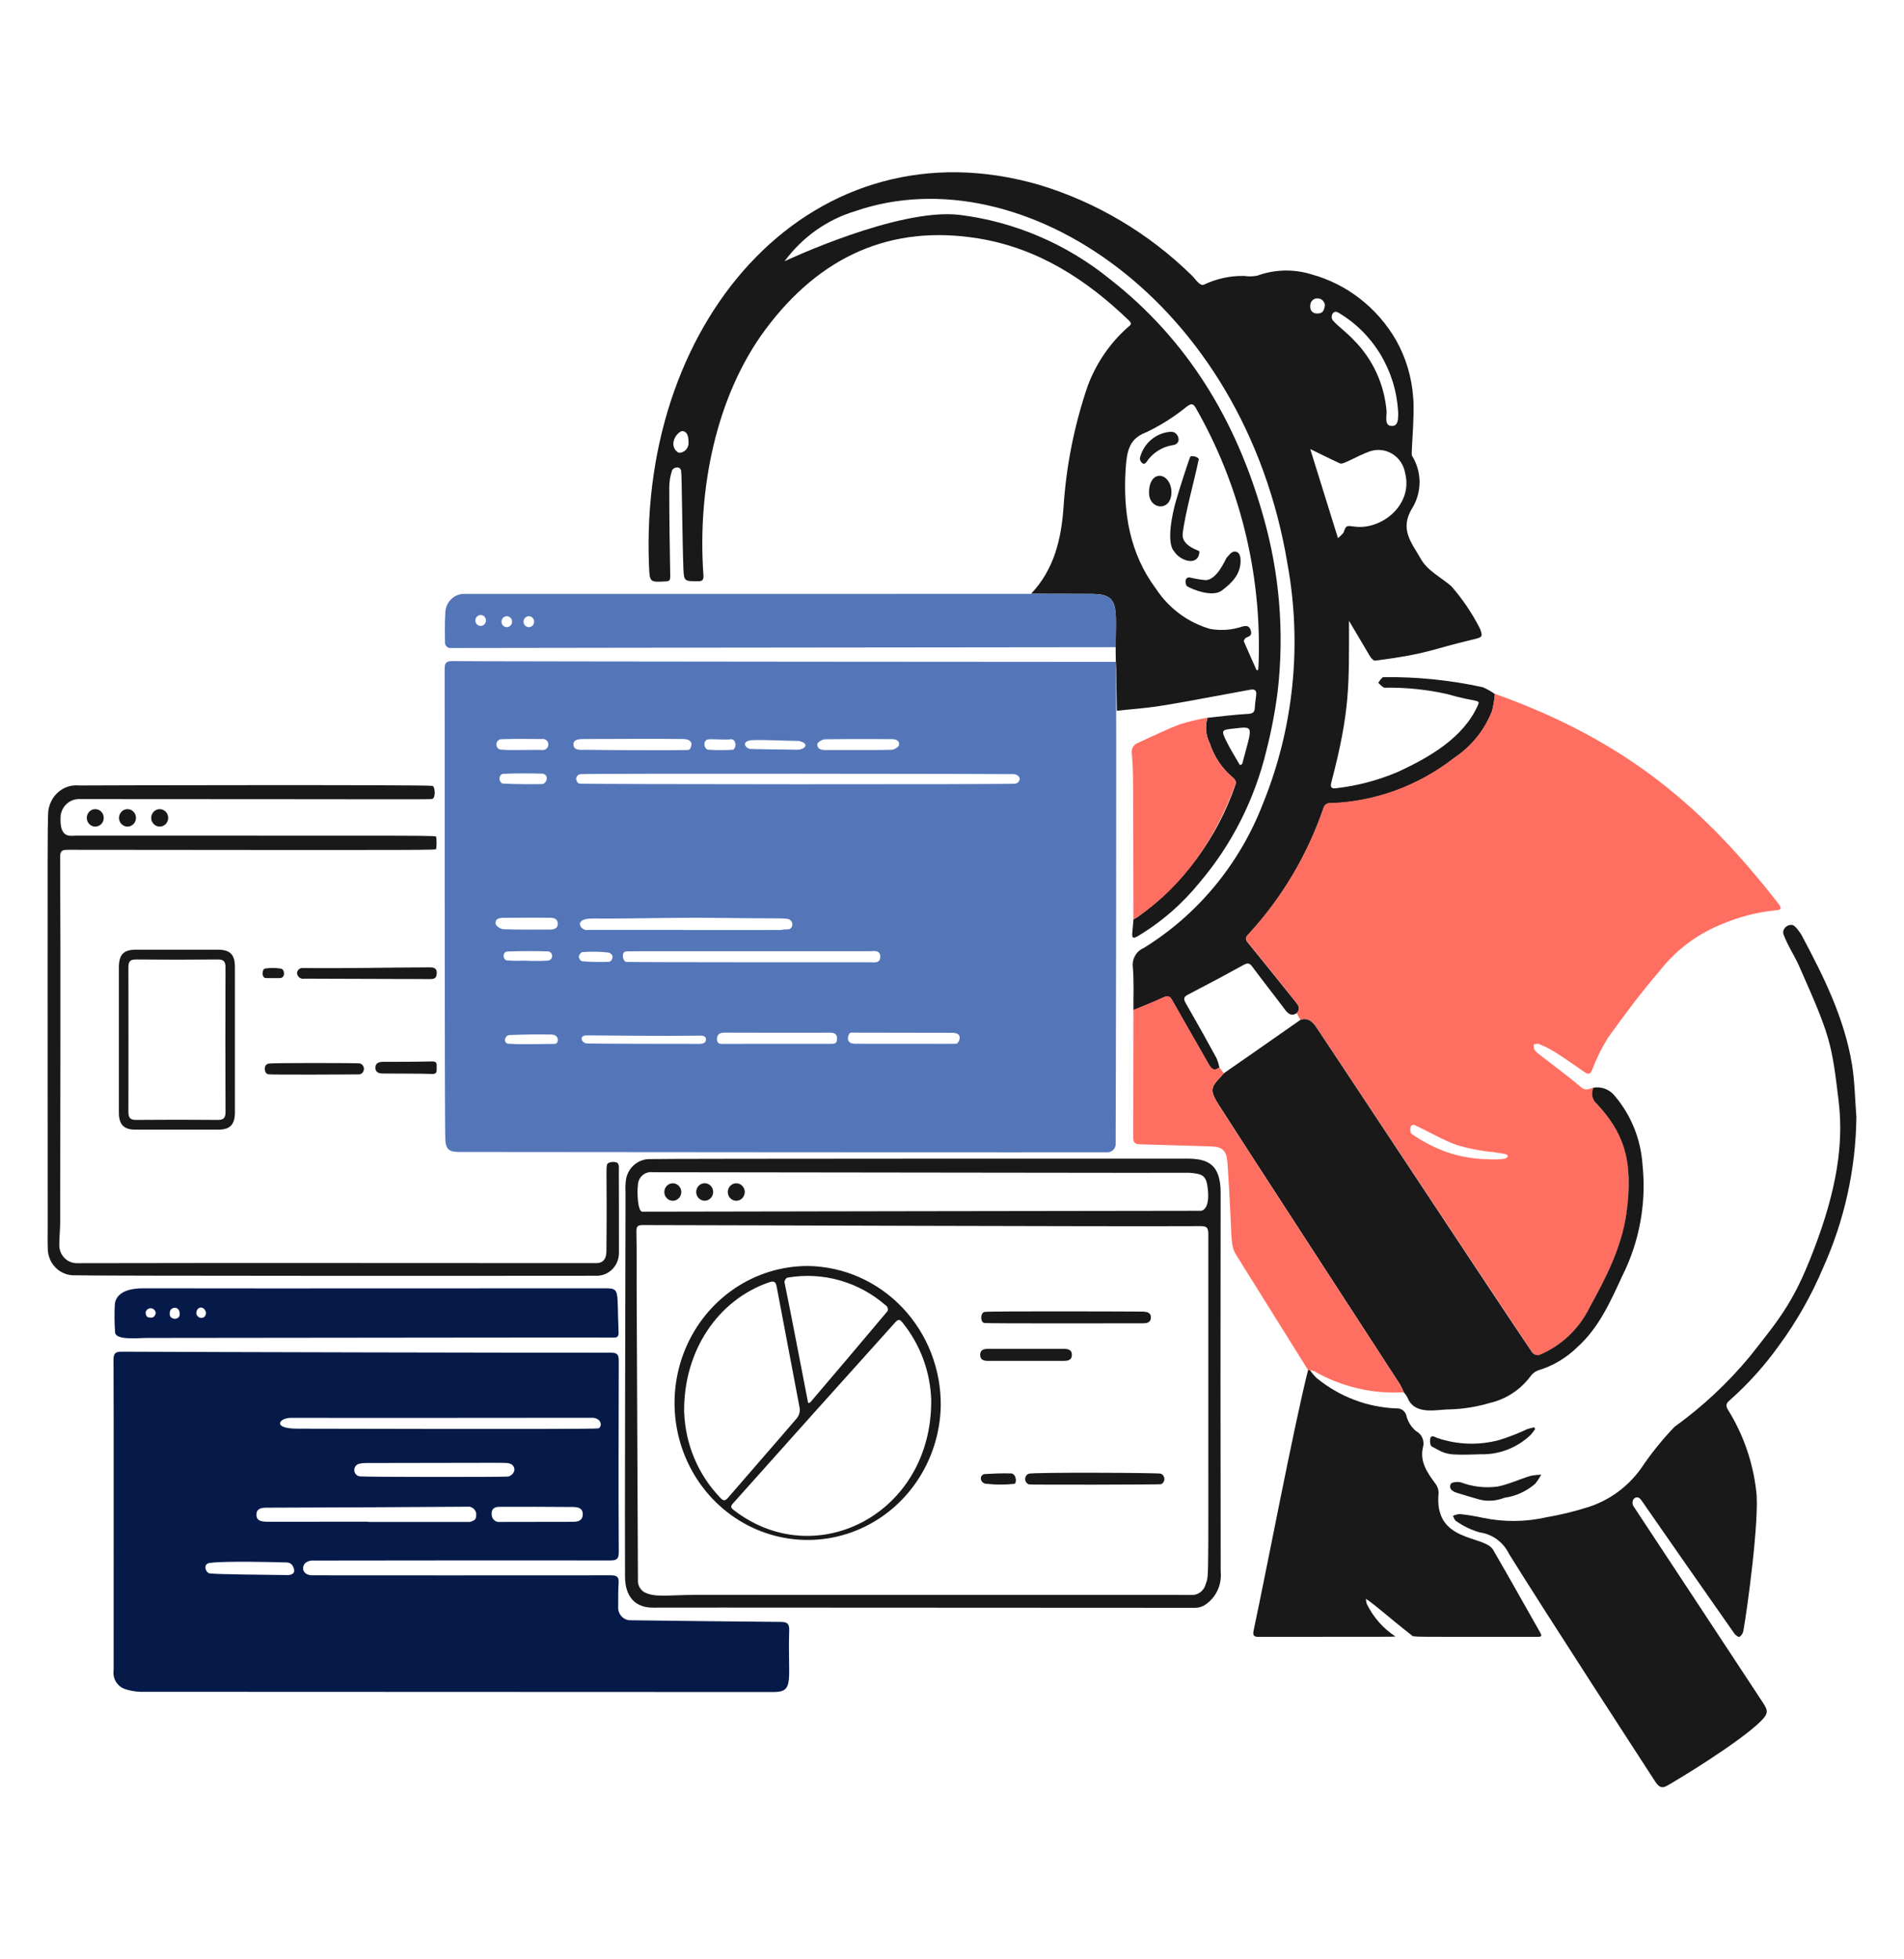
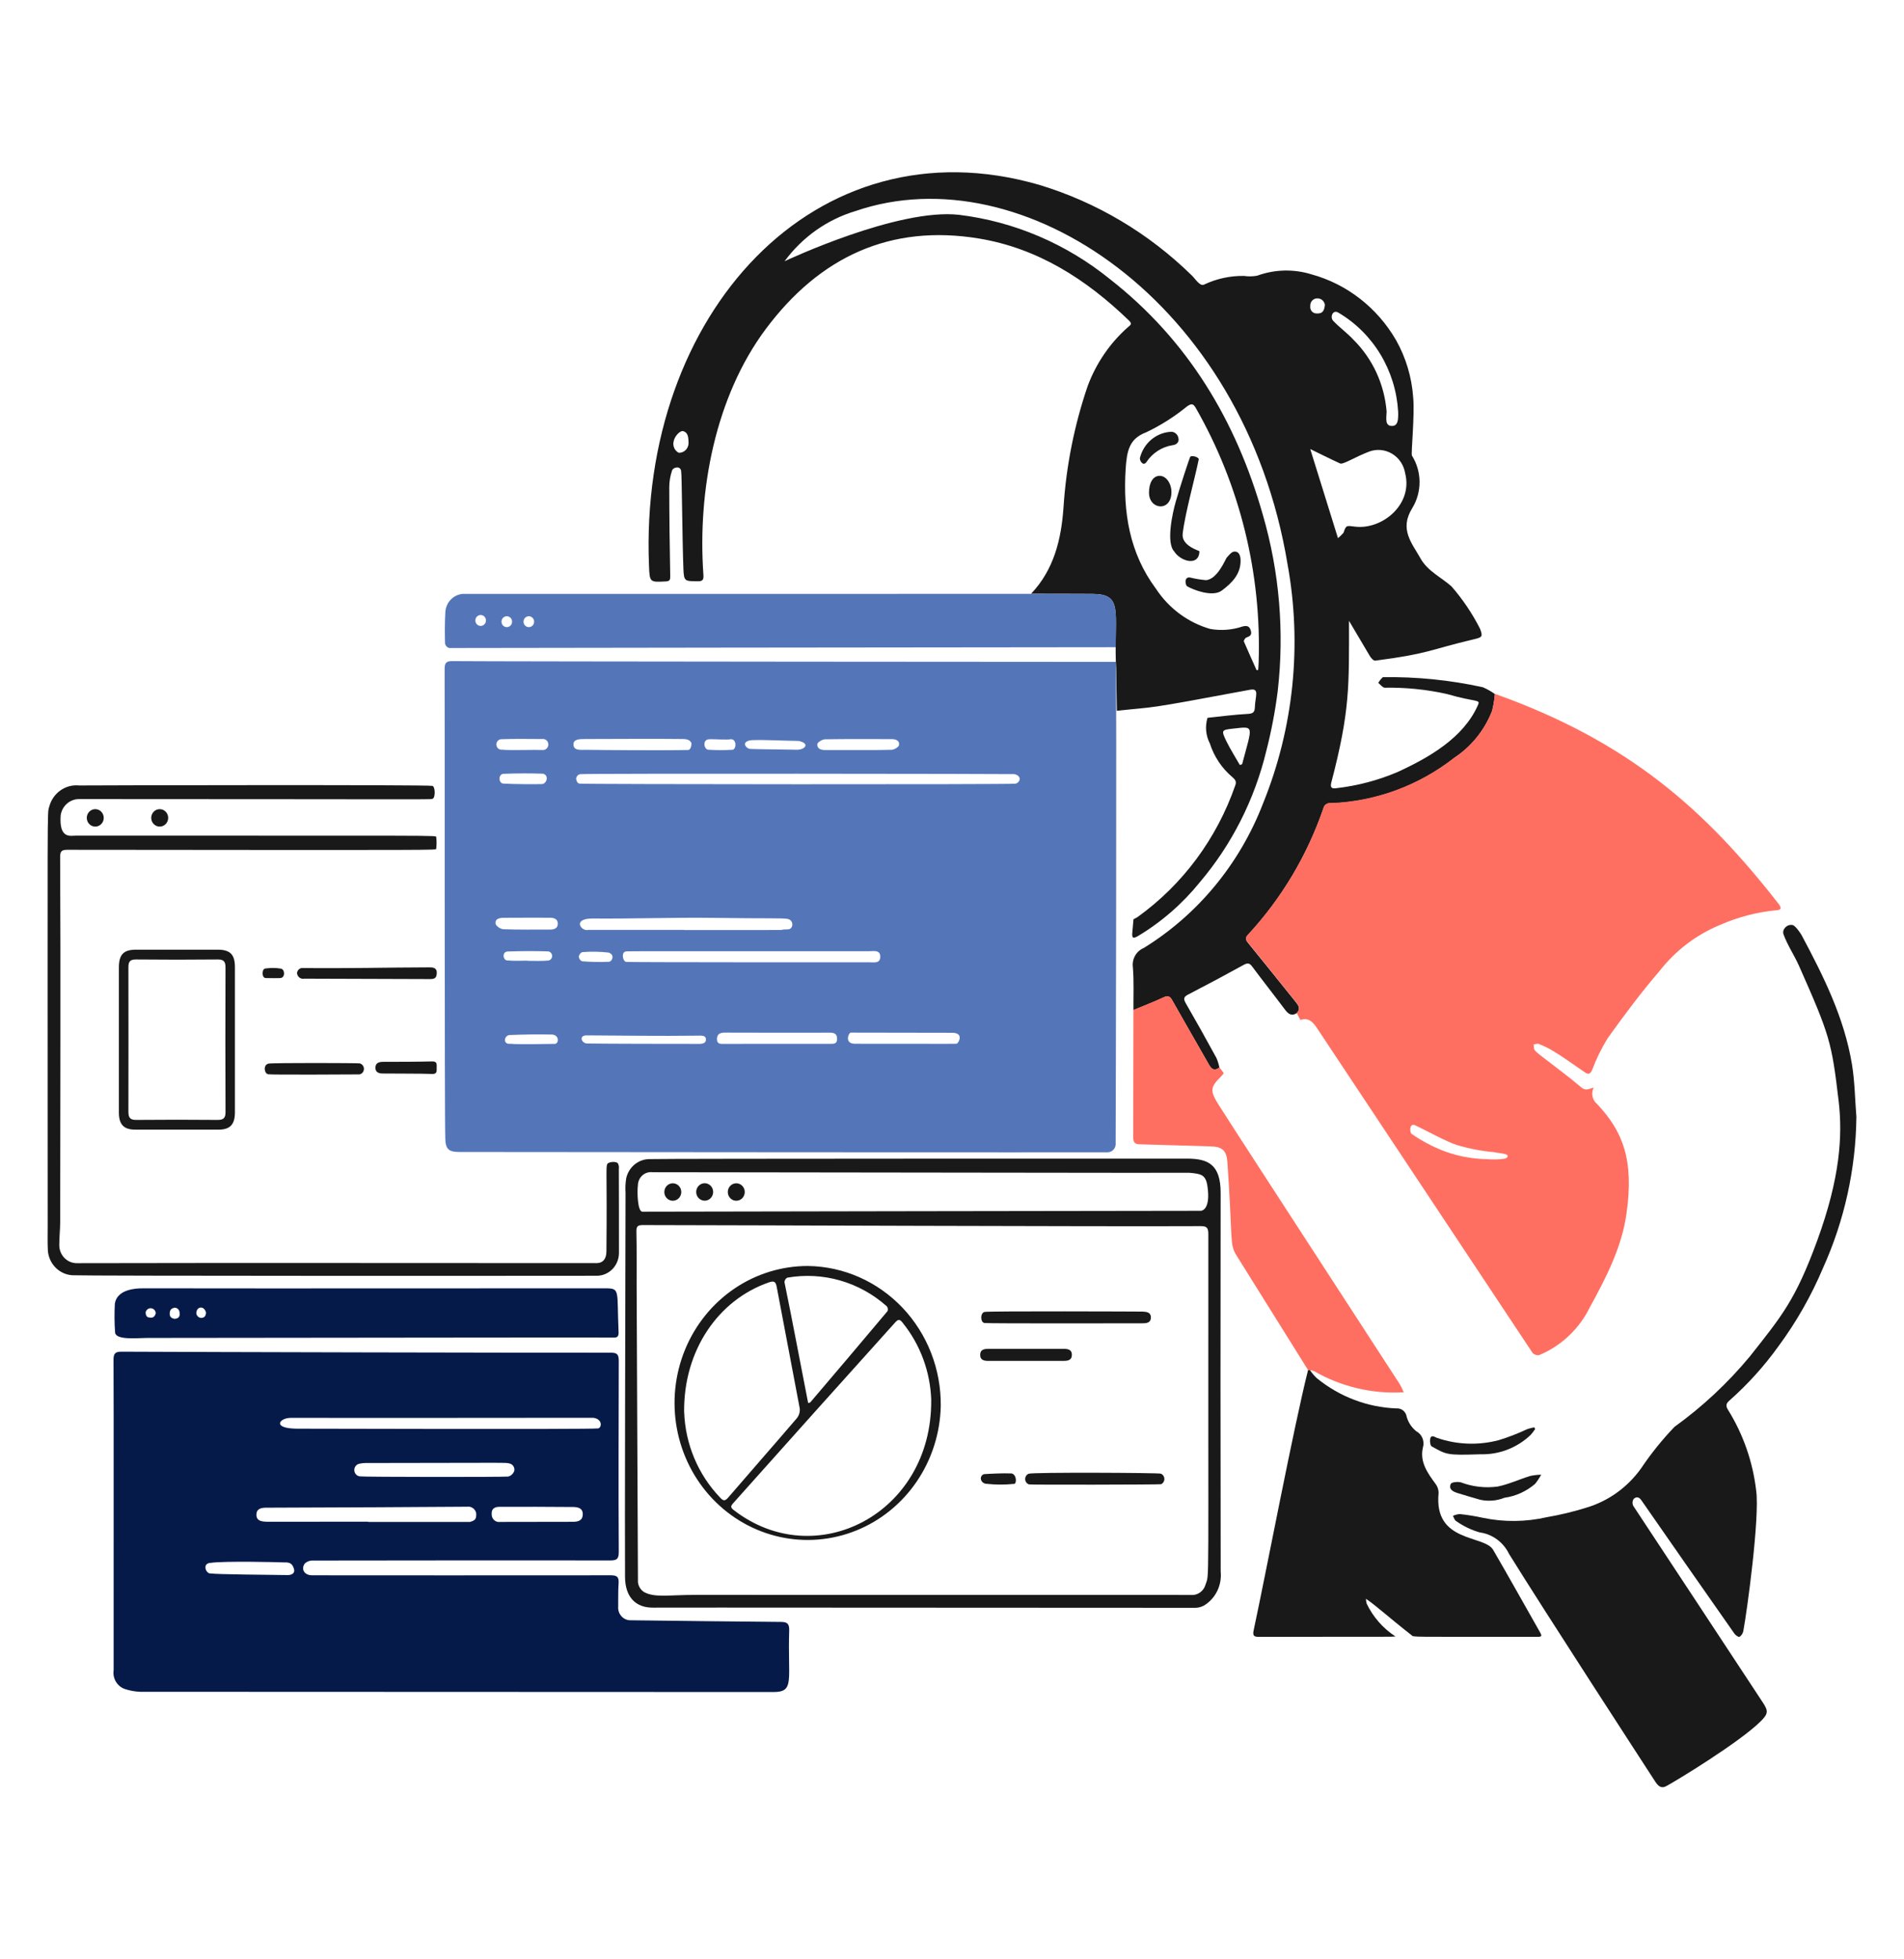
<svg xmlns="http://www.w3.org/2000/svg" width="415" height="427" viewBox="0 0 415 427" fill="none">
  <path d="M323.203 149.78C316.043 148.21 308.735 147.473 301.415 147.584C301.017 147.942 300.678 148.364 300.411 148.835C300.869 149.193 301.328 149.857 301.814 149.883C306.341 149.803 310.862 150.257 315.289 151.234C321.97 153.182 322.759 152.302 322.101 153.752C318.949 160.812 311.518 165.093 304.592 168.27C300.333 170.078 295.846 171.26 291.266 171.78C290.31 171.92 289.876 171.69 290.173 170.554C294.283 154.838 294.032 149.561 294.032 135.305C294.281 135.675 297.197 140.692 298.574 142.978C298.834 143.405 299.392 144.046 299.741 143.986C311.502 142.466 311.471 141.638 321.256 139.325C323.006 138.898 323.267 138.815 322.597 137.041C320.902 133.698 318.805 130.588 316.355 127.784C314.085 125.781 311.155 124.453 309.63 121.72C307.763 118.375 304.916 115.362 307.843 110.701C308.882 108.986 309.425 107.001 309.407 104.98C309.39 102.958 308.813 100.984 307.744 99.288C307.52 98.88 308.389 90.363 308.018 86.585C307.706 82.194 306.429 77.933 304.283 74.125C300.184 67.045 293.556 61.896 285.815 59.78C281.95 58.595 277.819 58.702 274.017 60.085C273.07 60.263 272.101 60.28 271.149 60.136C268.143 60.088 265.165 60.733 262.434 62.026C261.554 62.485 260.523 60.745 259.78 60.046C250.374 50.82 238.96 44.044 226.489 40.283C177.65 26.151 139.254 68.614 141.455 123.245C141.603 126.947 141.615 126.895 145.101 126.716C146.008 126.665 146.095 126.36 146.083 125.542C145.971 119.12 145.875 112.685 145.875 106.263C145.87 104.984 146.081 103.714 146.498 102.509C146.759 101.794 148.421 101.425 148.471 102.791C148.62 103.314 148.708 117.435 148.954 123.909C149.067 126.729 149.228 126.652 152.044 126.684C153.248 126.71 153.385 126.302 153.31 125.19C152.028 106.98 155.893 86.478 166.909 71.708C178.66 55.967 194.071 48.803 213.379 51.983C226.176 54.103 236.758 60.847 246.096 69.885C246.913 70.674 246.27 70.905 245.797 71.351C241.913 74.797 238.919 79.179 237.082 84.106C234.168 92.629 232.393 101.52 231.807 110.535C231.324 117.506 229.732 124.169 224.733 129.404C229.201 129.417 233.656 129.404 238.117 129.436C244.836 129.479 242.89 133.245 243.209 144.257C243.226 144.808 243.284 145.357 243.296 145.918C243.346 148.919 243.392 151.917 243.433 154.913C252.563 153.907 248.206 154.866 272.444 150.329C274.612 149.928 273.581 151.745 273.513 154.147C273.473 155.214 273.114 155.526 272.01 155.59C269.07 155.741 266.128 156.139 263.187 156.444C262.91 157.367 262.814 158.338 262.903 159.3C262.992 160.262 263.266 161.196 263.708 162.048C264.636 164.922 266.341 167.464 268.622 169.378C269.192 169.875 269.578 170.296 269.244 171.165C265.217 182.768 257.779 192.795 247.963 199.853C247.677 200.045 247.355 200.184 247.056 200.35C246.969 201.334 246.872 202.316 246.797 203.311C246.722 204.306 246.859 204.678 247.963 204.052C253.121 200.974 257.712 196.986 261.525 192.269C268.491 184.051 273.454 174.244 276.005 163.66C277.107 159.37 277.939 155.011 278.495 150.611C279.967 137.749 278.873 124.713 275.28 112.301C269.425 91.591 258.815 74.063 241.991 60.888C232.479 53.156 221.072 48.286 209.034 46.818C195.719 45.324 171.462 56.724 171.003 56.942C174.877 51.676 180.3 47.839 186.464 46C222.692 33.56 271.164 65.593 280.642 123.012C283.83 140.542 281.971 158.648 275.295 175.106C270.225 188.263 261.085 199.337 249.287 206.614C248.49 206.946 247.824 207.543 247.396 208.311C246.968 209.078 246.802 209.97 246.926 210.846C247.173 213.935 247.025 217.05 247.048 220.152C249.245 219.232 251.478 218.391 253.626 217.377C254.593 216.918 255.026 217.163 255.493 218.002C258.072 222.573 260.704 227.119 263.297 231.677C263.88 232.71 264.451 233.707 265.787 232.659C265.637 231.931 265.413 231.221 265.117 230.541C262.94 226.542 260.715 222.57 258.442 218.628C257.809 217.53 258.118 217.187 259.125 216.674C263.148 214.597 267.144 212.462 271.11 210.269C271.917 209.842 272.338 209.859 272.921 210.639C275.268 213.805 277.712 216.881 280.07 220.033C280.79 220.991 281.51 221.527 282.638 220.812C283.568 219.866 282.997 219.089 282.365 218.31C278.916 214.04 275.49 209.729 272.016 205.478C271.471 204.802 271.371 204.411 272.029 203.73C279.327 195.841 284.925 186.456 288.457 176.188C288.536 175.83 288.744 175.517 289.039 175.311C289.334 175.105 289.694 175.021 290.046 175.078C299.821 174.735 309.249 171.268 317.021 165.159C320.718 162.717 323.585 159.152 325.224 154.958C325.528 153.747 325.731 152.512 325.832 151.266C325.009 150.676 324.128 150.178 323.203 149.78ZM147.948 98.686C147.5 98.461 147.144 98.081 146.942 97.612C146.74 97.143 146.705 96.616 146.844 96.124C147.079 95.007 148.156 93.94 148.805 93.94C150.081 94.245 150.031 95.47 150.081 96.544C150.082 96.83 150.027 97.114 149.92 97.377C149.812 97.641 149.654 97.88 149.455 98.08C149.256 98.279 149.02 98.436 148.761 98.54C148.503 98.644 148.226 98.694 147.948 98.686ZM270.74 166.542L270.244 166.735C269.263 165.012 268.196 163.351 267.327 161.589C266.138 159.113 266.198 159.074 268.916 158.782C273.465 158.278 272.996 158.039 270.74 166.542ZM249.831 94.217C253.003 92.706 255.989 90.812 258.726 88.574C259.645 87.949 260.054 87.872 260.662 88.959C270.25 105.727 274.994 124.961 274.336 144.405C274.324 144.94 274.274 145.472 274.237 146.002C274.127 146.027 274.002 146.04 273.89 146.066C272.971 143.984 272.023 141.928 271.122 139.808C271.047 139.618 271.384 139.056 271.645 138.954C272.351 138.672 272.923 138.482 272.637 137.459C272.338 136.392 271.718 136.311 270.825 136.541C268.557 137.306 266.142 137.489 263.789 137.077C258.971 135.698 254.784 132.604 251.976 128.345C246.183 120.582 244.755 111.645 245.351 102.172C245.618 98.156 246.174 95.588 249.831 94.217ZM291.746 68.159C295.473 70.357 298.612 73.473 300.88 77.228C303.148 80.982 304.474 85.257 304.739 89.67C304.766 90.129 304.762 90.59 304.727 91.049C304.677 91.982 304.416 92.887 303.337 92.836C301.847 92.767 302.164 91.258 302.233 89.721C301.754 83.758 299.177 78.179 294.987 74.031C293.621 72.549 291.957 71.377 290.582 69.921C289.822 69.107 290.501 67.37 291.746 68.159ZM287.228 65.032C287.607 65.043 287.971 65.192 288.254 65.451C288.538 65.71 288.724 66.063 288.78 66.449C288.619 68.057 288.023 68.352 286.994 68.313C286.793 68.323 286.593 68.286 286.408 68.206C286.222 68.126 286.057 68.005 285.923 67.851C285.788 67.697 285.689 67.515 285.632 67.317C285.574 67.118 285.561 66.91 285.591 66.706C285.574 66.48 285.605 66.254 285.681 66.042C285.758 65.83 285.878 65.638 286.034 65.478C286.19 65.319 286.378 65.197 286.585 65.12C286.791 65.042 287.011 65.012 287.23 65.032H287.228ZM285.568 97.857C287.629 98.865 289.862 99.992 292.107 101.011C292.729 101.301 295.427 99.55 298.435 98.419C299.25 98.117 300.12 98.003 300.982 98.085C301.845 98.167 302.68 98.443 303.427 98.894C304.174 99.344 304.816 99.958 305.308 100.692C305.799 101.426 306.128 102.262 306.271 103.141C308.009 110.01 301.222 115.45 295.427 114.786C293.466 114.572 293.428 114.359 292.833 116.114C292.464 116.538 292.061 116.931 291.629 117.288C289.6 110.763 287.567 104.228 285.581 97.857H285.568Z" fill="#191919" />
  <path d="M282.628 220.758C283.57 219.802 282.985 219.035 282.354 218.256C278.897 213.986 275.486 209.671 272.006 205.425C271.461 204.761 271.361 204.376 272.019 203.676C279.327 195.796 284.927 186.408 288.446 176.135C288.525 175.777 288.733 175.463 289.028 175.257C289.323 175.051 289.684 174.968 290.036 175.024C299.808 174.669 309.233 171.203 317.011 165.105C320.709 162.665 323.576 159.099 325.213 154.904C325.523 153.696 325.726 152.461 325.821 151.215C355.114 161.659 371.716 176.547 387.64 196.959C388.196 197.675 388.495 198.337 387.117 198.388C382.889 198.801 378.749 199.886 374.845 201.605C369.708 203.736 365.188 207.186 361.717 211.627C357.712 216.277 354.019 221.234 350.439 226.232C349.083 228.416 347.943 230.735 347.038 233.154C346.584 234.177 346.171 234.222 345.326 233.626C338.612 228.948 337.867 228.545 335.4 227.522C335.09 227.394 334.655 227.586 334.283 227.624C334.447 228.743 333.937 228.596 335.943 230.152C338.848 232.422 341.836 234.585 344.658 236.984C345.725 237.892 346.463 237.198 347.356 237.055C347.06 237.647 346.973 238.326 347.112 238.977C347.25 239.627 347.604 240.207 348.113 240.618C353.716 246.596 356.187 252.743 354.514 264.517C353.477 271.87 350.086 278.408 346.573 284.83C344.242 289.609 340.292 293.347 335.468 295.338C335.21 295.384 334.944 295.363 334.695 295.278C334.446 295.193 334.221 295.047 334.04 294.851C326.664 283.737 295.292 236.502 286.996 223.982C286.114 222.654 285.129 221.723 283.446 222.298C283.157 221.794 282.884 221.281 282.628 220.758ZM324.06 252.625C325.32 252.741 326.588 252.716 327.842 252.548C328.766 252.38 328.973 251.641 327.855 251.481C327.137 251.314 326.392 251.267 325.659 251.109C322.897 250.871 320.166 250.345 317.507 249.54C315.038 248.727 310.867 246.374 308.487 245.27C307.48 244.734 307.109 246.062 307.58 247.047C308.758 247.89 309.994 248.645 311.278 249.305C315.229 251.421 319.606 252.56 324.06 252.632V252.625Z" fill="#FF6F61" />
  <path d="M133.157 294.813C134.534 294.813 134.871 295.211 134.868 296.603C134.844 310.493 134.788 324.37 134.868 338.261C134.868 339.781 134.422 340.088 133.032 340.086C111.467 340.068 89.898 340.076 68.323 340.112C67.632 340.062 66.949 340.296 66.425 340.763C65.541 342.025 66.375 343.314 67.987 343.325C74.974 343.338 118.41 343.351 133.142 343.325C134.545 343.325 134.931 343.733 134.829 345.112C134.707 346.786 134.773 348.483 134.742 350.168C134.713 350.56 134.767 350.954 134.898 351.323C135.03 351.692 135.237 352.028 135.504 352.308C135.772 352.589 136.096 352.807 136.452 352.949C136.809 353.09 137.191 353.151 137.572 353.129C148.429 353.271 159.288 353.39 170.15 353.485C171.54 353.485 172.061 353.816 172.017 355.349C171.658 366.208 173.297 368.768 168.579 368.768C128.216 368.768 68.9 368.74 30.562 368.716C29.406 368.675 28.262 368.464 27.163 368.091C26.362 367.803 25.683 367.236 25.246 366.487C24.808 365.738 24.64 364.855 24.769 363.992C24.744 350.114 24.812 305.085 24.744 296.468C24.732 295.038 25.028 294.583 26.518 294.591C44.313 294.681 115.413 294.843 133.157 294.813ZM130.191 311.321C131.121 311.437 131.542 309.293 129.31 308.998C107.348 308.998 85.371 309.06 63.41 309.011C60.841 309.011 59.204 311.34 64.738 311.372C64.947 311.375 128.627 311.543 130.191 311.321ZM80.261 331.646V331.698H102.422C103.55 331.367 103.847 331.123 103.797 329.834C103.718 329.38 103.471 328.975 103.108 328.704C102.746 328.433 102.295 328.317 101.851 328.38C97.73 328.429 68.485 328.57 57.975 328.593C56.869 328.593 55.865 328.85 55.89 330.178C55.919 331.623 57.295 331.659 58.695 331.657L80.261 331.646ZM110.763 321.804C111.068 321.73 111.35 321.577 111.582 321.361C111.814 321.144 111.99 320.871 112.091 320.566C112.126 320.392 112.128 320.213 112.096 320.039C112.064 319.865 111.999 319.699 111.904 319.55C111.81 319.402 111.688 319.274 111.546 319.175C111.403 319.075 111.243 319.005 111.074 318.969C110.23 318.719 111.413 318.834 79.644 318.856C79.206 318.86 78.769 318.911 78.341 319.007C78.02 319.066 77.731 319.241 77.525 319.502C77.32 319.762 77.213 320.09 77.224 320.425C77.234 320.76 77.362 321.08 77.583 321.327C77.804 321.573 78.105 321.729 78.428 321.766C79.371 321.915 109.5 321.934 110.771 321.804H110.763ZM124.796 331.672C125.94 331.672 126.994 331.459 127.019 330.039C127.044 328.619 125.877 328.455 124.896 328.442C119.549 328.382 114.189 328.397 108.84 328.403C107.835 328.403 107.063 328.83 107.165 330.026C107.16 330.269 107.207 330.51 107.303 330.732C107.399 330.954 107.541 331.152 107.719 331.311C107.897 331.471 108.107 331.588 108.334 331.655C108.561 331.722 108.8 331.736 109.033 331.698C109.666 331.687 124.597 331.672 124.805 331.672H124.796ZM45.946 340.609C43.936 340.686 44.909 343.073 45.922 342.921C47.125 343.135 58.33 343.216 62.685 343.278C63.617 343.291 64.312 342.832 64.101 342.04C63.791 340.891 63.306 340.458 61.99 340.52C60.021 340.445 49.065 340.189 45.95 340.609H45.946Z" fill="#051A49" />
  <path d="M404.625 243.439C404.488 254.804 402.013 266.009 397.363 276.318C394.814 282.358 391.572 288.062 387.708 293.311C384.586 297.668 380.999 301.65 377.013 305.183C376.256 305.824 376.044 306.332 376.665 307.303C379.964 312.615 382.055 318.624 382.782 324.883C383.574 330.648 380.815 350.99 379.978 355.486C379.873 355.997 379.579 356.445 379.159 356.737C378.951 356.853 378.294 356.404 378.042 356.048C371.253 346.366 364.487 336.667 357.743 326.952C357.187 326.145 356.545 326.192 356.031 326.738C355.906 326.956 355.837 327.201 355.828 327.453C355.819 327.706 355.872 327.956 355.981 328.182C358.276 331.619 379.918 364.502 384.272 371.116C385.438 372.891 385.39 373.495 383.875 375.036C379.414 379.575 365.041 388.316 363.14 389.298C361.999 389.885 361.337 389.147 360.77 388.275C358.28 384.432 336.856 351.487 328.919 338.675C328.308 337.411 327.405 336.322 326.288 335.503C325.171 334.684 323.876 334.16 322.515 333.978C320.672 333.45 318.927 332.609 317.353 331.489C317.031 331.309 316.907 330.761 316.683 330.376C317.15 330.159 317.649 330.025 318.16 329.981C319.857 330.157 321.543 330.43 323.211 330.799C327.821 331.761 332.577 331.713 337.169 330.658C340.072 330.16 342.94 329.468 345.755 328.589C350.524 327.174 354.706 324.182 357.656 320.075C359.834 316.827 362.284 313.781 364.976 310.971C371.052 306.599 376.565 301.451 381.381 295.651C388.353 286.829 391.341 283.33 396.072 270.411C401.098 256.678 401.65 247.44 400.737 239.808C399.232 227.2 398.888 225.746 392.101 210.468C391.063 208.146 389.611 206.025 388.739 203.636C388.355 202.588 389.484 201.363 390.712 201.606C391.358 201.734 392.534 203.528 392.684 203.816C397.456 212.757 401.992 221.824 403.667 232.017C404.275 235.779 404.316 239.635 404.625 243.439Z" fill="#191919" />
-   <path d="M283.419 222.292C285.108 221.728 286.089 222.659 286.969 223.976C295.296 236.468 326.546 283.795 334.014 294.845C334.195 295.04 334.42 295.186 334.669 295.271C334.917 295.356 335.183 295.377 335.441 295.332C340.272 293.352 344.225 289.611 346.547 284.824C350.074 278.402 353.444 271.864 354.488 264.511C356.189 252.521 353.606 246.577 348.086 240.612C347.58 240.199 347.228 239.619 347.09 238.969C346.952 238.32 347.036 237.641 347.329 237.049C348.229 236.898 349.153 237.004 349.999 237.357C350.844 237.709 351.58 238.294 352.124 239.047C355.56 243.162 357.618 248.305 357.994 253.717C358.895 262.076 357.379 270.523 353.637 278C351.027 283.641 348.534 289.335 343.832 293.575C341.41 295.958 338.464 297.705 335.246 298.669C334.566 298.926 333.978 299.389 333.559 299.997C331.377 302.896 328.285 304.926 324.811 305.742C321.901 306.613 318.895 307.093 315.866 307.173C313.315 307.151 308.327 308.578 306.796 304.611C306.568 304.181 306.29 303.782 305.966 303.424C305.719 302.828 305.437 302.249 305.121 301.688C297.79 290.345 271.452 249.912 265.738 240.954C263.644 237.672 263.818 237 266.171 234.583C267.526 233.184 263.152 236.513 283.419 222.292Z" fill="#191919" />
  <path d="M285.521 298.618C285.963 299.268 286.476 299.864 287.049 300.395C291.993 304.419 298.056 306.717 304.356 306.955C304.886 306.908 305.414 307.071 305.831 307.41C306.249 307.749 306.525 308.239 306.603 308.781C306.958 310.026 307.684 311.124 308.678 311.921C309.296 312.247 309.781 312.788 310.047 313.448C310.313 314.108 310.343 314.843 310.131 315.523C309.417 318.664 311.199 321.1 312.949 323.476C313.362 324.042 313.576 324.735 313.557 325.442C312.478 336.312 323.533 334.471 325.455 337.789C328.918 343.767 332.288 349.786 335.693 355.789C336.089 356.492 336.077 356.735 335.207 356.735C306.483 356.714 308.261 356.846 307.662 356.376C302.651 352.457 299.764 349.794 297.722 348.449C297.729 348.818 297.788 349.183 297.897 349.534C299.31 352.456 301.478 354.921 304.163 356.658C302.244 356.774 306.093 356.684 274.507 356.748C273.441 356.748 272.97 356.62 273.242 355.356C276.057 342.213 281.957 311.08 285.117 298.565C285.247 298.611 285.384 298.629 285.521 298.618Z" fill="#191919" />
  <path d="M258.902 252.517C263.295 252.555 266.059 253.781 266.051 259.972C266.009 287.487 266.013 315.004 266.063 342.524C266.209 343.99 265.942 345.469 265.292 346.782C264.643 348.096 263.639 349.189 262.401 349.931C261.796 350.253 261.123 350.419 260.442 350.415C224.246 350.415 145.529 350.336 142.375 350.377C138.54 350.426 136.272 348.054 136.233 343.711C136.162 335.861 136.301 280.031 136.345 259.972C136.271 258.906 136.321 257.835 136.492 256.781C136.758 255.597 137.405 254.541 138.329 253.785C139.254 253.03 140.399 252.619 141.58 252.619C143.717 252.498 258.753 252.515 258.902 252.517ZM140.119 266.994C139.013 266.994 138.691 267.251 138.716 268.412C138.803 272.498 138.752 276.583 138.766 280.669C138.835 302.053 138.974 323.45 139.05 344.836C139.101 345.271 139.245 345.688 139.473 346.058C139.7 346.427 140.006 346.739 140.366 346.971C142.711 348.252 145.638 347.599 151.658 347.597C187.625 347.597 223.58 347.601 259.523 347.61C260.241 347.685 260.963 347.496 261.558 347.075C262.154 346.654 262.585 346.03 262.774 345.313C263.617 342.687 263.308 348.919 263.37 268.965C263.37 267.547 263.009 267.221 261.67 267.229C241.481 267.34 160.444 267.014 140.119 266.994ZM261.714 263.892C262.011 263.892 263.922 263.529 263.167 258.467C262.795 255.929 261.679 255.824 259.185 255.593C258.589 255.658 180.64 255.504 142.248 255.478C141.85 255.424 141.446 255.457 141.062 255.576C140.678 255.694 140.323 255.895 140.019 256.165C139.716 256.435 139.472 256.767 139.303 257.142C139.133 257.516 139.043 257.922 139.038 258.335C138.841 259.791 138.963 264.08 140.019 264.08C160.356 264.052 241.481 263.886 261.72 263.886L261.714 263.892Z" fill="#191919" />
  <path d="M285.106 298.592C283.861 296.577 273.469 279.952 269.543 273.673C267.941 271.111 268.73 270.669 267.532 253.347C267.348 250.679 266.366 249.912 263.81 249.848C258.662 249.72 253.524 249.513 248.374 249.389C247.295 249.364 246.994 248.93 246.996 247.818C247.021 238.589 247.038 229.354 247.046 220.114C249.243 219.194 251.476 218.351 253.624 217.339C254.591 216.88 255.022 217.125 255.491 217.964C258.07 222.544 260.71 227.076 263.295 231.639C263.88 232.672 264.449 233.656 265.785 232.621C266.107 233.048 266.408 233.475 266.734 233.902C266.556 234.143 266.366 234.373 266.163 234.591C263.775 236.972 263.642 237.683 265.729 240.962C271.429 249.929 297.778 290.343 305.113 301.697C305.43 302.256 305.713 302.836 305.957 303.432C299.125 303.852 292.32 302.243 286.351 298.797C285.947 298.668 285.528 298.599 285.106 298.592Z" fill="#FF6F61" />
  <path d="M15.823 277.936C14.434 277.869 13.117 277.279 12.123 276.279C11.129 275.279 10.525 273.938 10.428 272.511C10.345 270.837 10.391 269.14 10.391 267.466C10.391 172.885 10.26 177.582 10.725 175.825C11.098 174.386 11.957 173.13 13.146 172.281C14.336 171.432 15.781 171.045 17.222 171.19C18.432 171.158 93.395 170.994 94.264 171.28C94.887 171.483 94.908 173.842 94.327 174.055C93.673 174.301 98.85 174.177 17.147 174.156C16.194 174.171 15.277 174.534 14.559 175.179C13.841 175.825 13.369 176.711 13.225 177.681C12.827 182.916 15.41 182.124 16.545 182.124C96.568 182.162 95.014 182.025 95.078 182.429C95.184 183.28 95.18 184.141 95.066 184.991C95.032 185.281 97.649 185.288 14.709 185.204C13.369 185.204 13.101 185.561 13.107 186.876C13.25 213.318 13.126 239.771 13.12 266.211C13.12 267.936 12.912 269.671 12.922 271.394C12.924 271.917 13.026 272.433 13.225 272.914C13.423 273.395 13.712 273.831 14.076 274.195C14.44 274.559 14.871 274.844 15.344 275.034C15.817 275.224 16.322 275.315 16.83 275.301C41.076 275.225 116.544 275.289 130.031 275.289C131.384 275.289 132.162 274.42 132.177 272.761C132.345 255.314 131.988 254.344 132.401 253.648C132.65 253.221 134.524 252.959 134.758 253.712C134.892 254.043 134.935 254.405 134.883 254.758C134.883 260.888 134.935 267.015 134.908 273.132C134.893 274.437 134.38 275.684 133.479 276.603C132.579 277.522 131.362 278.039 130.094 278.043C111.304 278.071 18.988 278.09 15.823 277.936Z" fill="#191919" />
  <path d="M31.956 291.596C29.958 291.596 25.081 292.159 25.081 290.315C24.934 288.271 24.918 286.22 25.032 284.174C25.166 283.167 25.901 280.758 31.257 280.78C60.454 280.844 127.582 280.754 131.938 280.78C135.231 280.799 134.428 281.128 134.828 290.278C134.87 291.183 134.621 291.589 133.674 291.517C133.16 291.465 68.708 291.568 31.956 291.596ZM38.061 287.434C39.306 287.345 39.181 286.489 39.14 286.068C39.13 285.783 39.014 285.513 38.815 285.314C38.616 285.115 38.35 285.003 38.073 285.001C37.658 285.103 37.075 285.214 36.994 286.111C36.936 286.847 37.179 287.281 38.061 287.434ZM33.954 286.209C33.939 285.933 33.828 285.672 33.641 285.473C33.455 285.275 33.206 285.151 32.938 285.125C32.671 285.099 32.404 285.173 32.185 285.333C31.965 285.492 31.809 285.727 31.744 285.995C31.744 287.082 32.327 287.129 32.651 287.157C33.047 287.202 33.68 287.255 33.954 286.209ZM44.91 286.081C44.481 284.426 42.775 284.736 42.787 286.26C42.83 286.508 42.949 286.735 43.125 286.909C43.301 287.083 43.527 287.195 43.769 287.229C44.327 287.229 44.835 287.065 44.91 286.089V286.081Z" fill="#051A49" />
-   <path d="M263.157 156.418C262.881 157.342 262.785 158.313 262.874 159.275C262.964 160.237 263.237 161.171 263.678 162.025C264.615 164.893 266.317 167.433 268.592 169.352C269.164 169.849 269.538 170.272 269.214 171.139C264.828 182.813 258.217 192.805 247.948 199.827C247.663 200.021 247.34 200.158 247.041 200.324C246.962 167.181 247.055 168.835 246.694 164.283C246.603 163.806 246.677 163.31 246.905 162.883C247.133 162.456 247.499 162.125 247.939 161.948C251.006 160.56 254.031 159.063 257.171 157.861C259.134 157.249 261.134 156.767 263.157 156.418Z" fill="#FF6F61" />
  <path d="M25.912 210.897C25.912 208.036 26.916 206.984 29.635 206.977C35.578 206.962 41.533 206.977 47.48 206.977C50.158 206.977 51.202 208.045 51.202 210.744V242.444C51.202 245.087 50.134 246.197 47.627 246.197H29.485C26.979 246.197 25.912 245.087 25.912 242.444V210.897ZM49.152 210.934C49.165 209.67 48.853 209.095 47.492 209.108C41.544 209.168 35.595 209.168 29.647 209.108C28.431 209.108 27.987 209.492 27.987 210.782C28.005 221.3 28.005 231.816 27.987 242.329C27.987 243.682 28.448 244.09 29.724 244.077C35.62 244.023 41.518 244.023 47.419 244.077C48.698 244.09 49.171 243.682 49.156 242.329C49.111 231.865 49.11 221.401 49.152 210.938V210.934Z" fill="#191919" />
  <path d="M66.313 213.297C66.13 213.335 65.941 213.333 65.759 213.291C65.577 213.248 65.406 213.166 65.257 213.05C65.108 212.934 64.984 212.787 64.895 212.618C64.806 212.449 64.752 212.263 64.738 212.071C64.764 211.76 64.907 211.471 65.136 211.266C65.365 211.06 65.663 210.955 65.967 210.972C75.124 211.091 84.281 210.852 93.438 210.833C94.22 210.833 95.199 210.807 95.199 211.994C95.199 213.275 94.604 213.389 93.637 213.386C88.983 213.374 70.758 213.31 66.313 213.297Z" fill="#191919" />
  <path d="M58.496 234.132C57.614 234.068 57.274 232.096 58.521 231.81C59.37 231.613 78.064 231.671 78.4 231.758C78.665 231.822 78.902 231.977 79.07 232.198C79.238 232.419 79.327 232.693 79.322 232.974C79.318 233.254 79.22 233.525 79.046 233.74C78.871 233.956 78.63 234.103 78.362 234.158C78.155 234.169 58.756 234.271 58.496 234.132Z" fill="#191919" />
  <path d="M334.616 311.436C334.318 311.886 333.991 312.314 333.637 312.717C330.683 315.539 326.772 317.056 322.743 316.945C315.258 317.199 315.335 317.041 312.059 315.237C311.75 315.068 311.631 314.188 311.712 313.68C311.887 312.555 312.729 313.193 313.165 313.36C317.525 314.876 322.22 315.053 326.677 313.87C328.777 313.23 330.829 312.436 332.819 311.496C333.329 311.327 333.847 311.184 334.371 311.069C334.446 311.196 334.528 311.319 334.616 311.436Z" fill="#191919" />
  <path d="M322.662 326.869C321.093 326.42 319.413 325.944 317.746 325.417C316.815 325.124 315.684 324.663 316.207 323.412C316.369 323.03 317.746 322.874 318.441 323.081C320.995 324.04 323.737 324.351 326.432 323.986C328.852 323.491 331.157 322.406 333.529 321.676C334.317 321.509 335.119 321.415 335.923 321.397C335.541 322.097 335.101 322.763 334.608 323.386C332.703 325.03 330.384 326.084 327.92 326.427C326.246 327.096 324.419 327.249 322.662 326.869Z" fill="#191919" />
  <path d="M83.486 233.965C82.632 233.965 81.812 233.763 81.826 232.684C81.841 231.606 82.671 231.425 83.513 231.42C87.076 231.408 90.637 231.42 94.198 231.331C95.339 231.305 95.177 231.995 95.177 232.71C95.177 233.425 95.301 234.117 94.173 234.064C92.396 233.97 85.26 233.995 83.486 233.965Z" fill="#191919" />
  <path d="M58.41 213.169C57.951 213.139 57.318 213.382 57.219 212.101C57.343 211.155 57.553 211.066 58.256 211.034C59.219 210.915 60.192 210.937 61.149 211.098C62.103 211.149 62.253 213.098 61.087 213.167C60.194 213.19 59.302 213.191 58.41 213.169Z" fill="#191919" />
  <path d="M243.204 144.258C242.561 144.258 109.431 144.189 98.624 144.087C97.209 144.061 96.9 144.514 96.912 145.874C96.96 149.091 96.863 243.095 97.06 248.292C97.147 250.525 97.904 251.067 100.125 251.067C112.869 251.106 240.675 251.17 241.27 251.131C241.532 251.152 241.796 251.113 242.041 251.017C242.287 250.92 242.509 250.769 242.69 250.573C242.872 250.377 243.009 250.143 243.092 249.886C243.175 249.629 243.201 249.357 243.169 249.088C243.19 247.771 243.424 147.462 243.204 144.258ZM179.786 161.124C184.637 161.047 189.491 161.073 194.342 161.086C195.209 161.086 196.104 161.367 195.954 162.367C195.892 162.813 194.917 163.387 194.33 163.413C192.286 163.511 182.917 163.449 179.91 163.464C178.956 163.477 178.086 163.223 178.149 162.183C178.174 161.794 179.203 161.143 179.786 161.13V161.124ZM163.754 161.316C167.106 161.201 170.729 161.455 174.08 161.481C176.684 162.055 175.418 163.447 173.631 163.402C172.057 163.364 163.866 163.276 163.483 163.225C162.501 163.097 161.484 161.577 163.754 161.323V161.316ZM154.597 161.103C155.666 161.077 158.569 161.282 159.324 161.103C160.69 161.128 160.48 163.49 159.561 163.413C157.841 163.511 156.117 163.507 154.398 163.4C153.456 163.389 152.985 161.156 154.597 161.118V161.103ZM109.394 161.105C112.311 160.99 115.411 161.066 118.154 161.066C118.32 161.039 118.49 161.048 118.653 161.094C118.815 161.14 118.966 161.221 119.095 161.332C119.224 161.443 119.328 161.582 119.4 161.738C119.473 161.894 119.512 162.065 119.514 162.238C119.517 162.411 119.484 162.582 119.416 162.741C119.349 162.9 119.249 163.041 119.123 163.157C118.998 163.272 118.85 163.358 118.689 163.409C118.528 163.461 118.358 163.476 118.192 163.453C116.716 163.376 110.846 163.569 109.443 163.389C109.288 163.409 109.131 163.396 108.981 163.349C108.832 163.303 108.693 163.225 108.575 163.12C108.456 163.015 108.361 162.885 108.294 162.74C108.227 162.595 108.191 162.436 108.187 162.276C108.184 162.115 108.213 161.955 108.274 161.807C108.334 161.658 108.424 161.525 108.537 161.414C108.651 161.304 108.786 161.219 108.934 161.166C109.081 161.113 109.238 161.092 109.394 161.105ZM118.042 170.885C117.005 170.934 111.691 170.911 109.914 170.783C108.626 170.934 108.501 168.701 109.742 168.648C112.611 168.537 115.484 168.528 118.353 168.622C119.756 168.97 119.159 170.922 118.042 170.885ZM108.018 201.309C107.881 200.184 108.935 200.045 109.792 200.028C111.002 200 119.659 200.013 119.866 200.015C120.723 200.028 121.555 200.244 121.58 201.279C121.605 202.315 120.798 202.594 119.92 202.594C116.509 202.594 113.097 202.646 109.697 202.517C109.097 202.496 108.08 201.794 108.018 201.309ZM110.659 207.372C113.577 207.27 116.493 207.261 119.408 207.347C119.658 207.357 119.896 207.466 120.07 207.652C120.245 207.837 120.343 208.085 120.344 208.343C120.346 208.601 120.251 208.85 120.079 209.038C119.907 209.226 119.671 209.338 119.42 209.352C117.955 209.48 116.467 209.403 114.977 209.403V209.364C113.539 209.364 112.099 209.454 110.684 209.326C109.63 209.428 109.321 207.424 110.659 207.372ZM120.922 227.505C119.756 227.505 112.882 227.672 111.218 227.48C109.518 227.693 109.854 225.539 111.195 225.578C114.249 225.449 117.307 225.416 120.364 225.477C121.976 225.603 121.815 227.505 120.922 227.505ZM124.991 162.305C124.929 161.002 126.506 161.092 127.398 161.066C131.382 161.041 145.515 161.002 148.926 161.066C149.945 161.086 150.441 161.374 150.715 161.961C150.715 162.764 150.429 163.569 149.821 163.455C144.71 163.577 131.561 163.473 127.697 163.417C126.68 163.402 125.066 163.684 124.991 162.305ZM126.16 208.508C126.188 208.293 126.269 208.089 126.395 207.915C126.521 207.741 126.688 207.603 126.88 207.513C128.797 207.356 130.725 207.386 132.638 207.603C132.86 207.654 133.493 207.947 133.505 208.534C133.518 209.044 133.146 209.657 132.613 209.621C130.697 209.696 128.779 209.658 126.867 209.505C126.672 209.421 126.504 209.283 126.379 209.108C126.255 208.932 126.179 208.725 126.16 208.508ZM171.783 202.547C165.632 202.705 182.529 202.699 149.063 202.699V202.663H128.23C126.728 203.09 124.57 200.148 129.222 200.186C138.195 200.263 147.001 199.923 155.689 200.047C167.693 200.216 170.629 200.047 171.722 200.289C173.098 200.594 172.936 202.496 171.783 202.547ZM189.513 207.308C190.458 207.308 191.823 206.99 191.86 208.444C191.91 210.054 190.483 209.725 189.503 209.725C184.581 209.725 136.748 209.744 136.433 209.638C135.626 209.356 135.439 207.415 136.445 207.377C137.987 207.308 125.921 207.308 189.513 207.308ZM151.819 227.505C148.169 227.505 132.15 227.493 127.857 227.418C126.68 227.251 126.158 225.646 127.869 225.654C135.837 225.697 143.903 225.821 151.869 225.718C152.836 225.706 153.877 225.565 153.865 226.562C153.865 227.659 152.512 227.493 151.819 227.505ZM180.879 227.493C177.007 227.48 161.744 227.518 157.961 227.505C157.191 227.505 156.235 227.672 156.272 226.395C156.309 225.259 157.079 225.055 158.036 225.055C165.677 225.08 173.312 225.084 180.94 225.067C181.946 225.067 182.454 225.413 182.454 226.434C182.454 227.591 181.635 227.493 180.879 227.493ZM208.599 227.418C208.392 227.54 209.772 227.48 186.748 227.48C186.453 227.488 186.158 227.475 185.866 227.441C184.129 227.149 184.973 225.052 185.451 225.055C188.515 225.072 204.026 225.093 207.5 225.093C210.05 225.055 209.058 227.136 208.599 227.418ZM221.07 170.8C220.655 170.99 127.523 170.939 126.357 170.787C125.898 170.723 125.734 170.454 125.574 169.764C125.584 169.52 125.672 169.286 125.825 169.099C125.978 168.912 126.187 168.783 126.419 168.731C126.952 168.539 220.883 168.654 221.13 168.718C223.091 169.237 222.087 170.922 221.07 170.8Z" fill="#4267B2" fill-opacity="0.9" />
  <path d="M256.263 109.358C257.149 106.245 259.305 99.657 259.44 99.537C259.855 99.181 261.367 99.665 261.276 100.124C260.51 103.997 258.29 111.882 257.778 116.312C257.464 119.019 261.43 119.99 261.425 120.155C261.345 123.53 257.298 122.356 255.941 120.193C254.113 118.278 255.58 111.747 256.263 109.358Z" fill="#191919" />
  <path d="M258.753 127.782C258.381 127.568 257.991 125.698 259.361 125.86C260.499 126.143 261.657 126.336 262.824 126.437C265.331 126.334 267.165 121.774 267.327 121.597C267.821 121.059 268.364 120.299 268.966 120.217C269.985 120.083 270.352 121.01 270.394 121.955C270.522 125.045 268.557 127.039 266.285 128.721C264.308 130.192 260.085 128.567 258.753 127.782Z" fill="#191919" />
  <path d="M255.305 94.102C255.661 94.112 256.004 94.243 256.28 94.474C256.556 94.706 256.749 95.026 256.83 95.383C257.131 96.316 256.415 96.967 255.554 97.031C254.408 97.211 253.31 97.633 252.33 98.27C251.35 98.907 250.508 99.746 249.858 100.733C249.125 101.705 248.368 100.338 248.455 99.826C248.847 98.241 249.724 96.828 250.958 95.796C252.192 94.765 253.716 94.171 255.305 94.102Z" fill="#191919" />
  <path d="M255.329 107.215C255.358 111.596 250.475 111.171 250.44 107.407C250.419 105.197 251.332 103.722 252.735 103.703C254.137 103.684 255.316 105.3 255.329 107.215Z" fill="#191919" />
  <path d="M205.05 306.445C204.92 312.323 203.107 318.032 199.837 322.854C196.567 327.676 191.986 331.397 186.668 333.551C181.351 335.705 175.534 336.195 169.946 334.96C164.359 333.725 159.251 330.82 155.262 326.61C151.273 322.399 148.581 317.071 147.524 311.292C146.467 305.513 147.092 299.542 149.32 294.128C151.549 288.714 155.282 284.097 160.05 280.856C164.819 277.616 170.412 275.897 176.126 275.914C183.894 276.025 191.301 279.302 196.724 285.026C202.146 290.749 205.141 298.452 205.05 306.445ZM202.975 305.164C202.78 298.986 200.589 293.051 196.75 288.297C196.142 287.516 195.816 287.443 195.11 288.221C183.319 301.315 171.556 314.44 159.823 327.594C159.275 328.205 159.161 328.529 159.898 329.089C177.716 342.928 203.17 329.97 202.966 305.155L202.975 305.164ZM149.122 307.726C149.364 314.716 152.144 321.358 156.914 326.341C157.563 327.052 157.951 327.287 158.713 326.392C163.67 320.628 168.698 314.921 173.64 309.144C173.885 308.852 174.072 308.513 174.189 308.146C174.306 307.78 174.352 307.393 174.323 307.009C172.663 298.168 170.988 289.329 169.297 280.492C169.077 279.33 168.739 279.087 167.561 279.497C156.605 283.299 148.985 294.228 149.114 307.722L149.122 307.726ZM176.147 305.76C176.496 305.696 176.562 305.696 176.583 305.67C182.214 299.051 187.865 292.42 193.457 285.742C193.519 285.57 193.536 285.384 193.508 285.202C193.479 285.021 193.406 284.85 193.295 284.706C190.352 282.08 186.881 280.158 183.13 279.078C179.379 277.998 175.442 277.786 171.603 278.459C171.428 278.551 171.278 278.687 171.169 278.855C171.06 279.023 170.995 279.217 170.98 279.418C172.783 288.15 174.402 296.933 176.139 305.755L176.147 305.76Z" fill="#191919" />
  <path d="M249.088 285.853C249.982 285.9 250.902 286.03 250.85 287.217C250.802 288.285 249.908 288.404 249.076 288.404C248.243 288.404 215.434 288.477 214.581 288.342C213.639 288.193 213.641 286.156 214.581 285.928C215.49 285.708 248.839 285.838 249.088 285.853Z" fill="#191919" />
  <path d="M224.271 323.515C224.036 323.435 223.83 323.282 223.683 323.078C223.535 322.873 223.453 322.626 223.448 322.371C223.442 322.116 223.514 321.866 223.652 321.655C223.791 321.444 223.99 321.282 224.221 321.192C225.074 320.844 252.736 320.978 253.022 321.179C253.244 321.269 253.435 321.425 253.571 321.626C253.707 321.827 253.783 322.065 253.788 322.31C253.794 322.556 253.728 322.797 253.601 323.004C253.474 323.212 253.29 323.376 253.072 323.476C252.564 323.57 224.582 323.63 224.271 323.515Z" fill="#191919" />
  <path d="M231.739 293.972C232.671 293.972 233.659 294.061 233.626 295.338C233.597 296.512 232.634 296.6 231.777 296.602H215.461C214.592 296.602 213.641 296.487 213.647 295.3C213.647 294.019 214.654 293.972 215.583 293.972H231.739Z" fill="#191919" />
  <path d="M214.969 323.386C213.691 323.286 213.332 321.678 214.473 321.281C215.652 321.204 218.623 321.037 220.491 321.127C221.622 321.396 221.595 323.283 221.099 323.399C219.061 323.611 217.007 323.607 214.969 323.386Z" fill="#191919" />
  <path d="M238.112 129.436C233.657 129.398 140.228 129.468 101.465 129.436C100.909 129.395 100.35 129.471 99.823 129.66C99.296 129.848 98.812 130.144 98.4 130.531C97.988 130.918 97.656 131.387 97.426 131.91C97.196 132.433 97.071 132.998 97.06 133.572C96.925 135.807 96.95 138.055 97 140.301C97.059 140.522 97.173 140.723 97.329 140.886C97.485 141.048 97.679 141.168 97.892 141.232C104.246 141.232 201.098 141.072 243.188 141.059C243.235 132.41 244.049 129.475 238.112 129.436ZM104.767 136.414C104.538 136.414 104.315 136.344 104.126 136.213C103.936 136.083 103.788 135.898 103.701 135.681C103.613 135.464 103.59 135.225 103.635 134.995C103.679 134.765 103.789 134.553 103.951 134.387C104.112 134.221 104.318 134.108 104.541 134.062C104.765 134.016 104.997 134.04 105.208 134.13C105.419 134.22 105.599 134.372 105.726 134.567C105.853 134.762 105.92 134.992 105.92 135.226C105.92 135.541 105.799 135.843 105.582 136.066C105.366 136.288 105.072 136.414 104.767 136.414ZM110.462 136.68C110.234 136.68 110.011 136.611 109.821 136.48C109.632 136.35 109.484 136.165 109.396 135.948C109.309 135.731 109.286 135.492 109.331 135.262C109.375 135.032 109.485 134.82 109.647 134.654C109.808 134.488 110.014 134.375 110.237 134.329C110.461 134.283 110.693 134.307 110.904 134.397C111.115 134.487 111.295 134.639 111.422 134.834C111.548 135.029 111.616 135.259 111.616 135.493C111.616 135.808 111.495 136.11 111.278 136.333C111.062 136.555 110.768 136.68 110.462 136.68ZM115.264 136.68C115.036 136.68 114.813 136.611 114.623 136.48C114.433 136.35 114.285 136.165 114.198 135.948C114.111 135.731 114.088 135.492 114.132 135.262C114.177 135.032 114.287 134.82 114.448 134.654C114.609 134.488 114.815 134.375 115.039 134.329C115.263 134.283 115.495 134.307 115.705 134.397C115.916 134.487 116.096 134.639 116.223 134.834C116.35 135.029 116.418 135.259 116.418 135.493C116.418 135.808 116.296 136.11 116.08 136.333C115.863 136.555 115.57 136.68 115.264 136.68Z" fill="#4267B2" fill-opacity="0.9" />
  <path d="M144.797 259.795C144.797 260.299 144.992 260.783 145.338 261.14C145.685 261.497 146.155 261.697 146.646 261.697C147.136 261.697 147.606 261.497 147.953 261.14C148.3 260.783 148.495 260.299 148.495 259.795C148.495 259.29 148.3 258.807 147.953 258.45C147.606 258.093 147.136 257.893 146.646 257.893C146.155 257.893 145.685 258.093 145.338 258.45C144.992 258.807 144.797 259.29 144.797 259.795Z" fill="#191919" />
  <path d="M151.744 259.782C151.744 260.287 151.939 260.771 152.286 261.127C152.632 261.484 153.103 261.685 153.593 261.685C154.083 261.685 154.554 261.484 154.9 261.127C155.247 260.771 155.442 260.287 155.442 259.782C155.442 259.278 155.247 258.794 154.9 258.437C154.554 258.08 154.083 257.88 153.593 257.88C153.103 257.88 152.632 258.08 152.286 258.437C151.939 258.794 151.744 259.278 151.744 259.782Z" fill="#191919" />
  <path d="M158.631 259.795C158.631 260.299 158.826 260.783 159.172 261.14C159.519 261.497 159.989 261.697 160.48 261.697C160.97 261.697 161.44 261.497 161.787 261.14C162.134 260.783 162.329 260.299 162.329 259.795C162.329 259.29 162.134 258.807 161.787 258.45C161.44 258.093 160.97 257.893 160.48 257.893C159.989 257.893 159.519 258.093 159.172 258.45C158.826 258.807 158.631 259.29 158.631 259.795Z" fill="#191919" />
  <path d="M18.914 178.25C18.914 178.755 19.109 179.239 19.456 179.596C19.802 179.952 20.273 180.153 20.763 180.153C21.253 180.153 21.724 179.952 22.07 179.596C22.417 179.239 22.612 178.755 22.612 178.25C22.612 177.746 22.417 177.262 22.07 176.905C21.724 176.549 21.253 176.348 20.763 176.348C20.273 176.348 19.802 176.549 19.456 176.905C19.109 177.262 18.914 177.746 18.914 178.25Z" fill="#191919" />
-   <path d="M25.939 178.25C25.939 178.755 26.133 179.239 26.48 179.596C26.827 179.952 27.297 180.153 27.787 180.153C28.278 180.153 28.748 179.952 29.095 179.596C29.441 179.239 29.636 178.755 29.636 178.25C29.636 177.746 29.441 177.262 29.095 176.905C28.748 176.549 28.278 176.348 27.787 176.348C27.297 176.348 26.827 176.549 26.48 176.905C26.133 177.262 25.939 177.746 25.939 178.25Z" fill="#191919" />
  <path d="M32.96 178.25C32.96 178.755 33.155 179.239 33.502 179.596C33.848 179.952 34.318 180.153 34.809 180.153C35.299 180.153 35.769 179.952 36.116 179.596C36.463 179.239 36.658 178.755 36.658 178.25C36.658 177.746 36.463 177.262 36.116 176.905C35.769 176.549 35.299 176.348 34.809 176.348C34.318 176.348 33.848 176.549 33.502 176.905C33.155 177.262 32.96 177.746 32.96 178.25Z" fill="#191919" />
</svg>